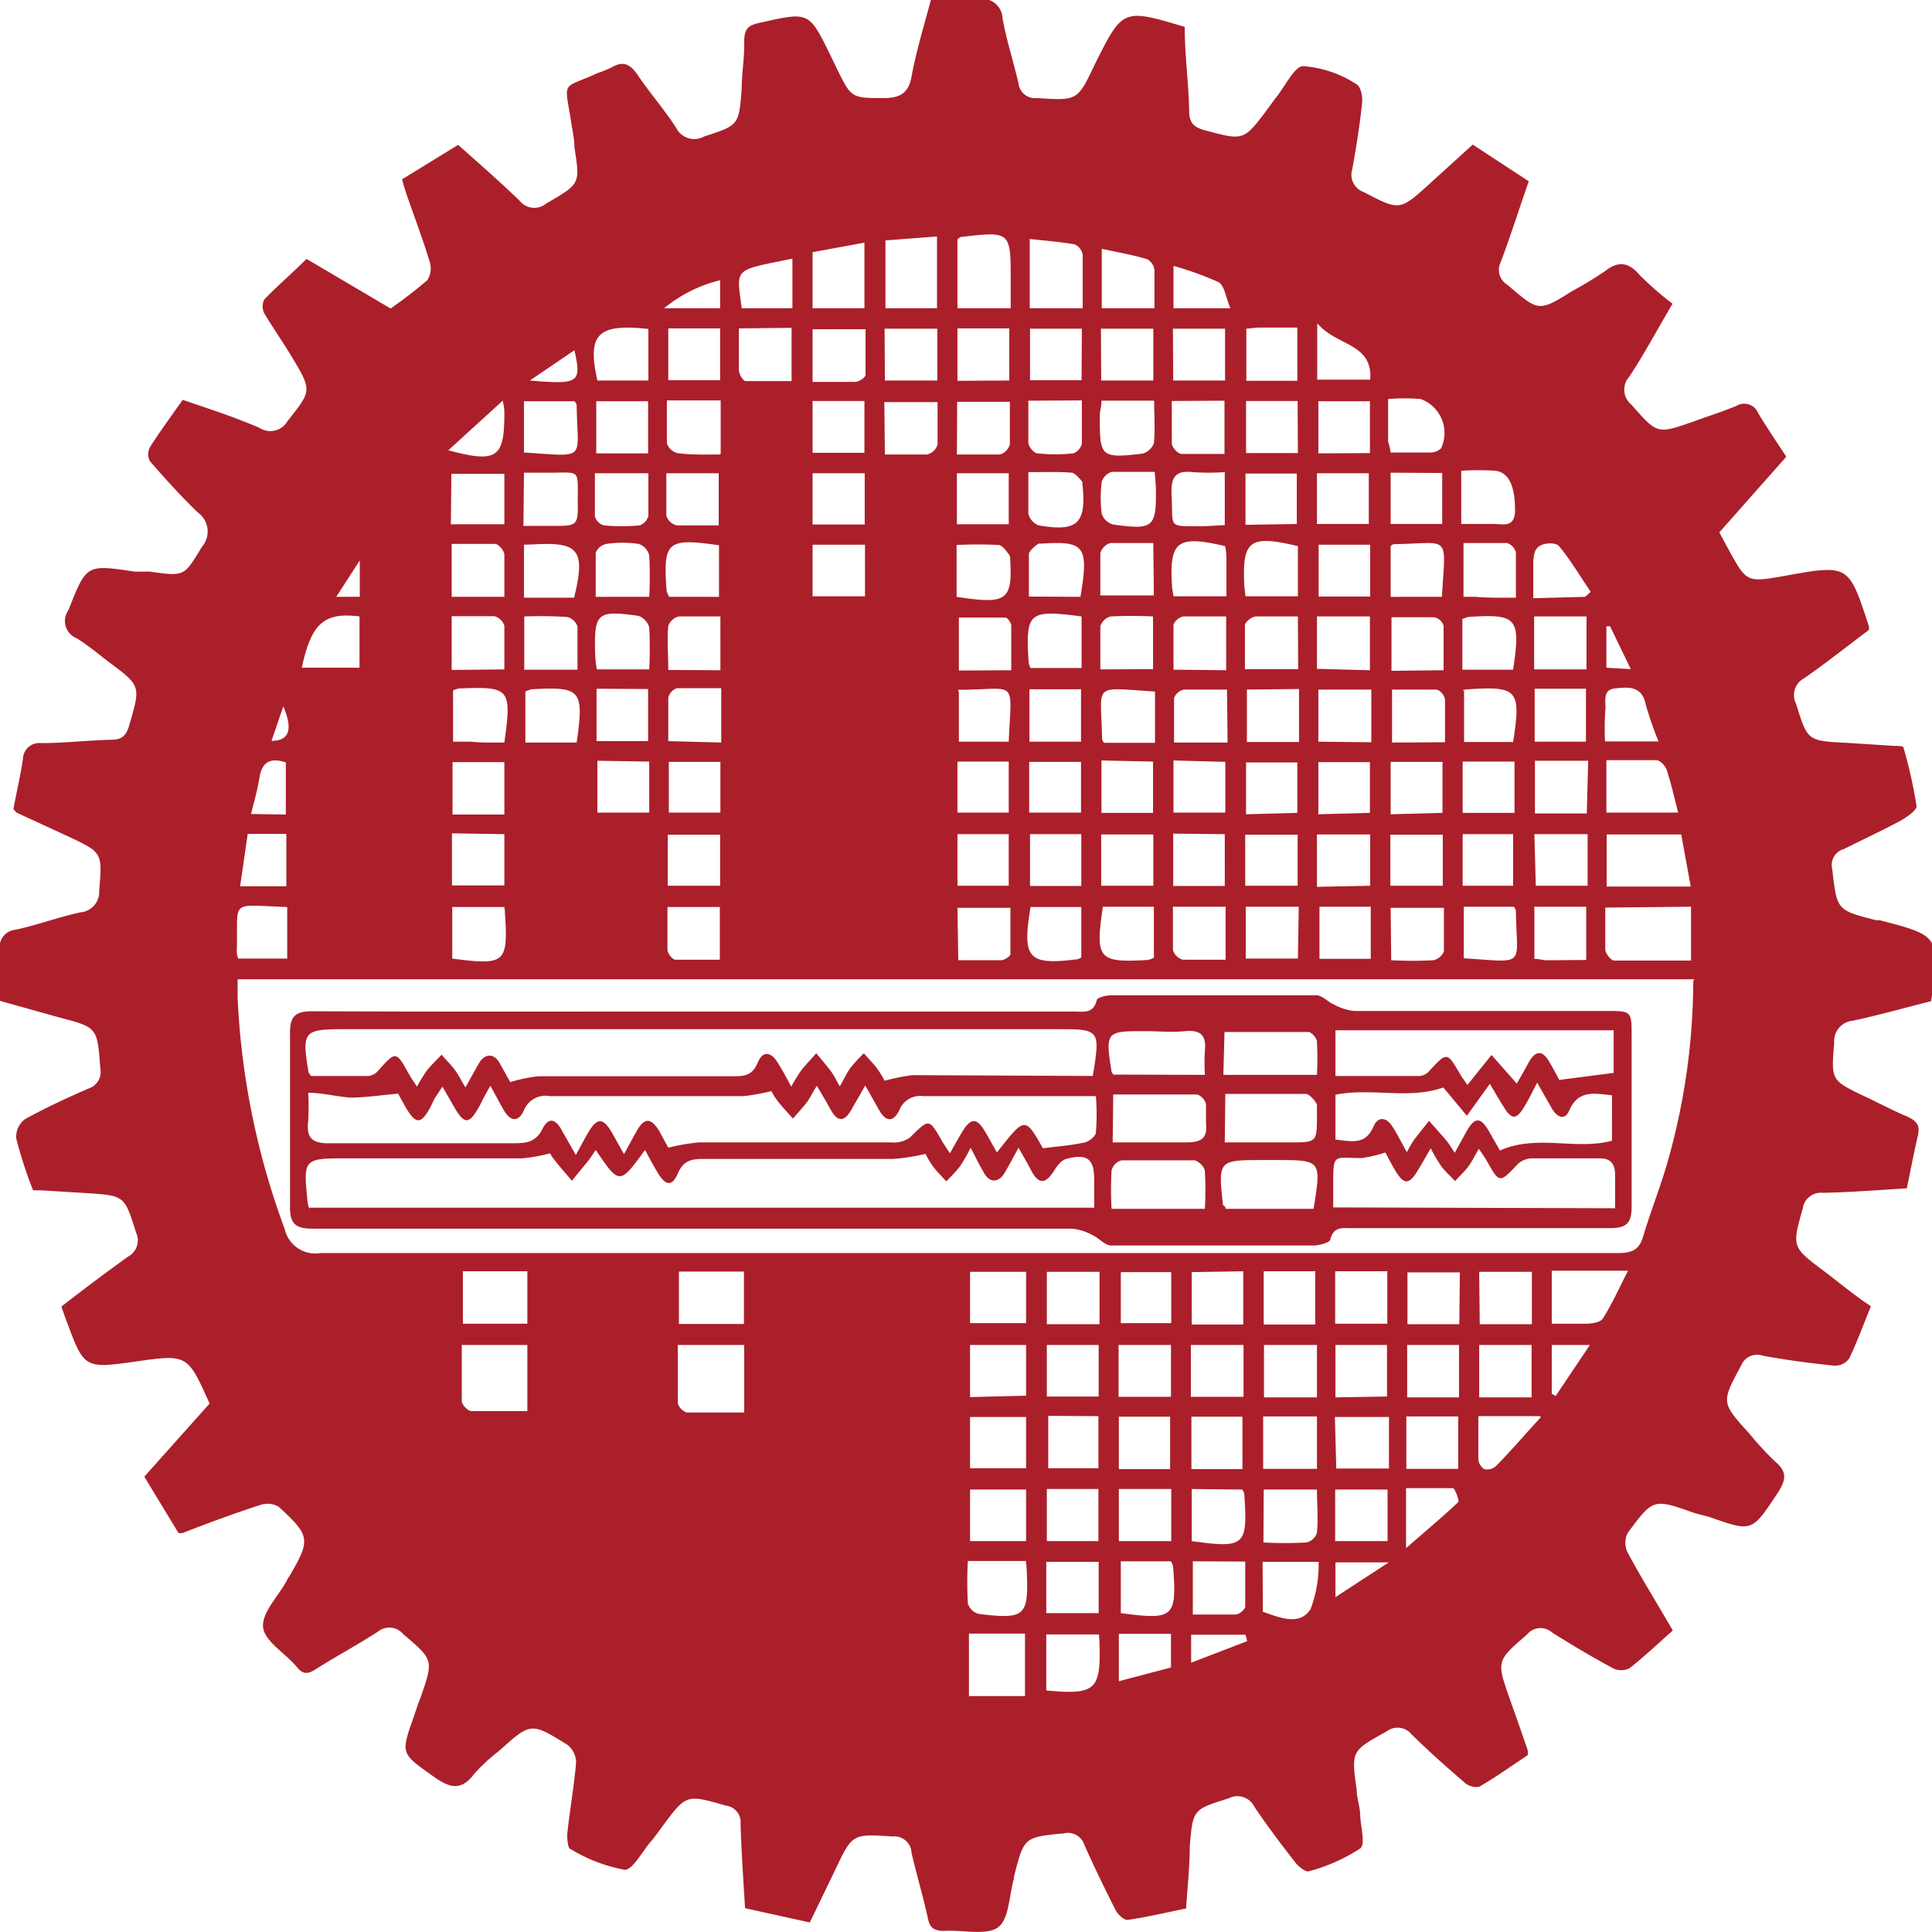
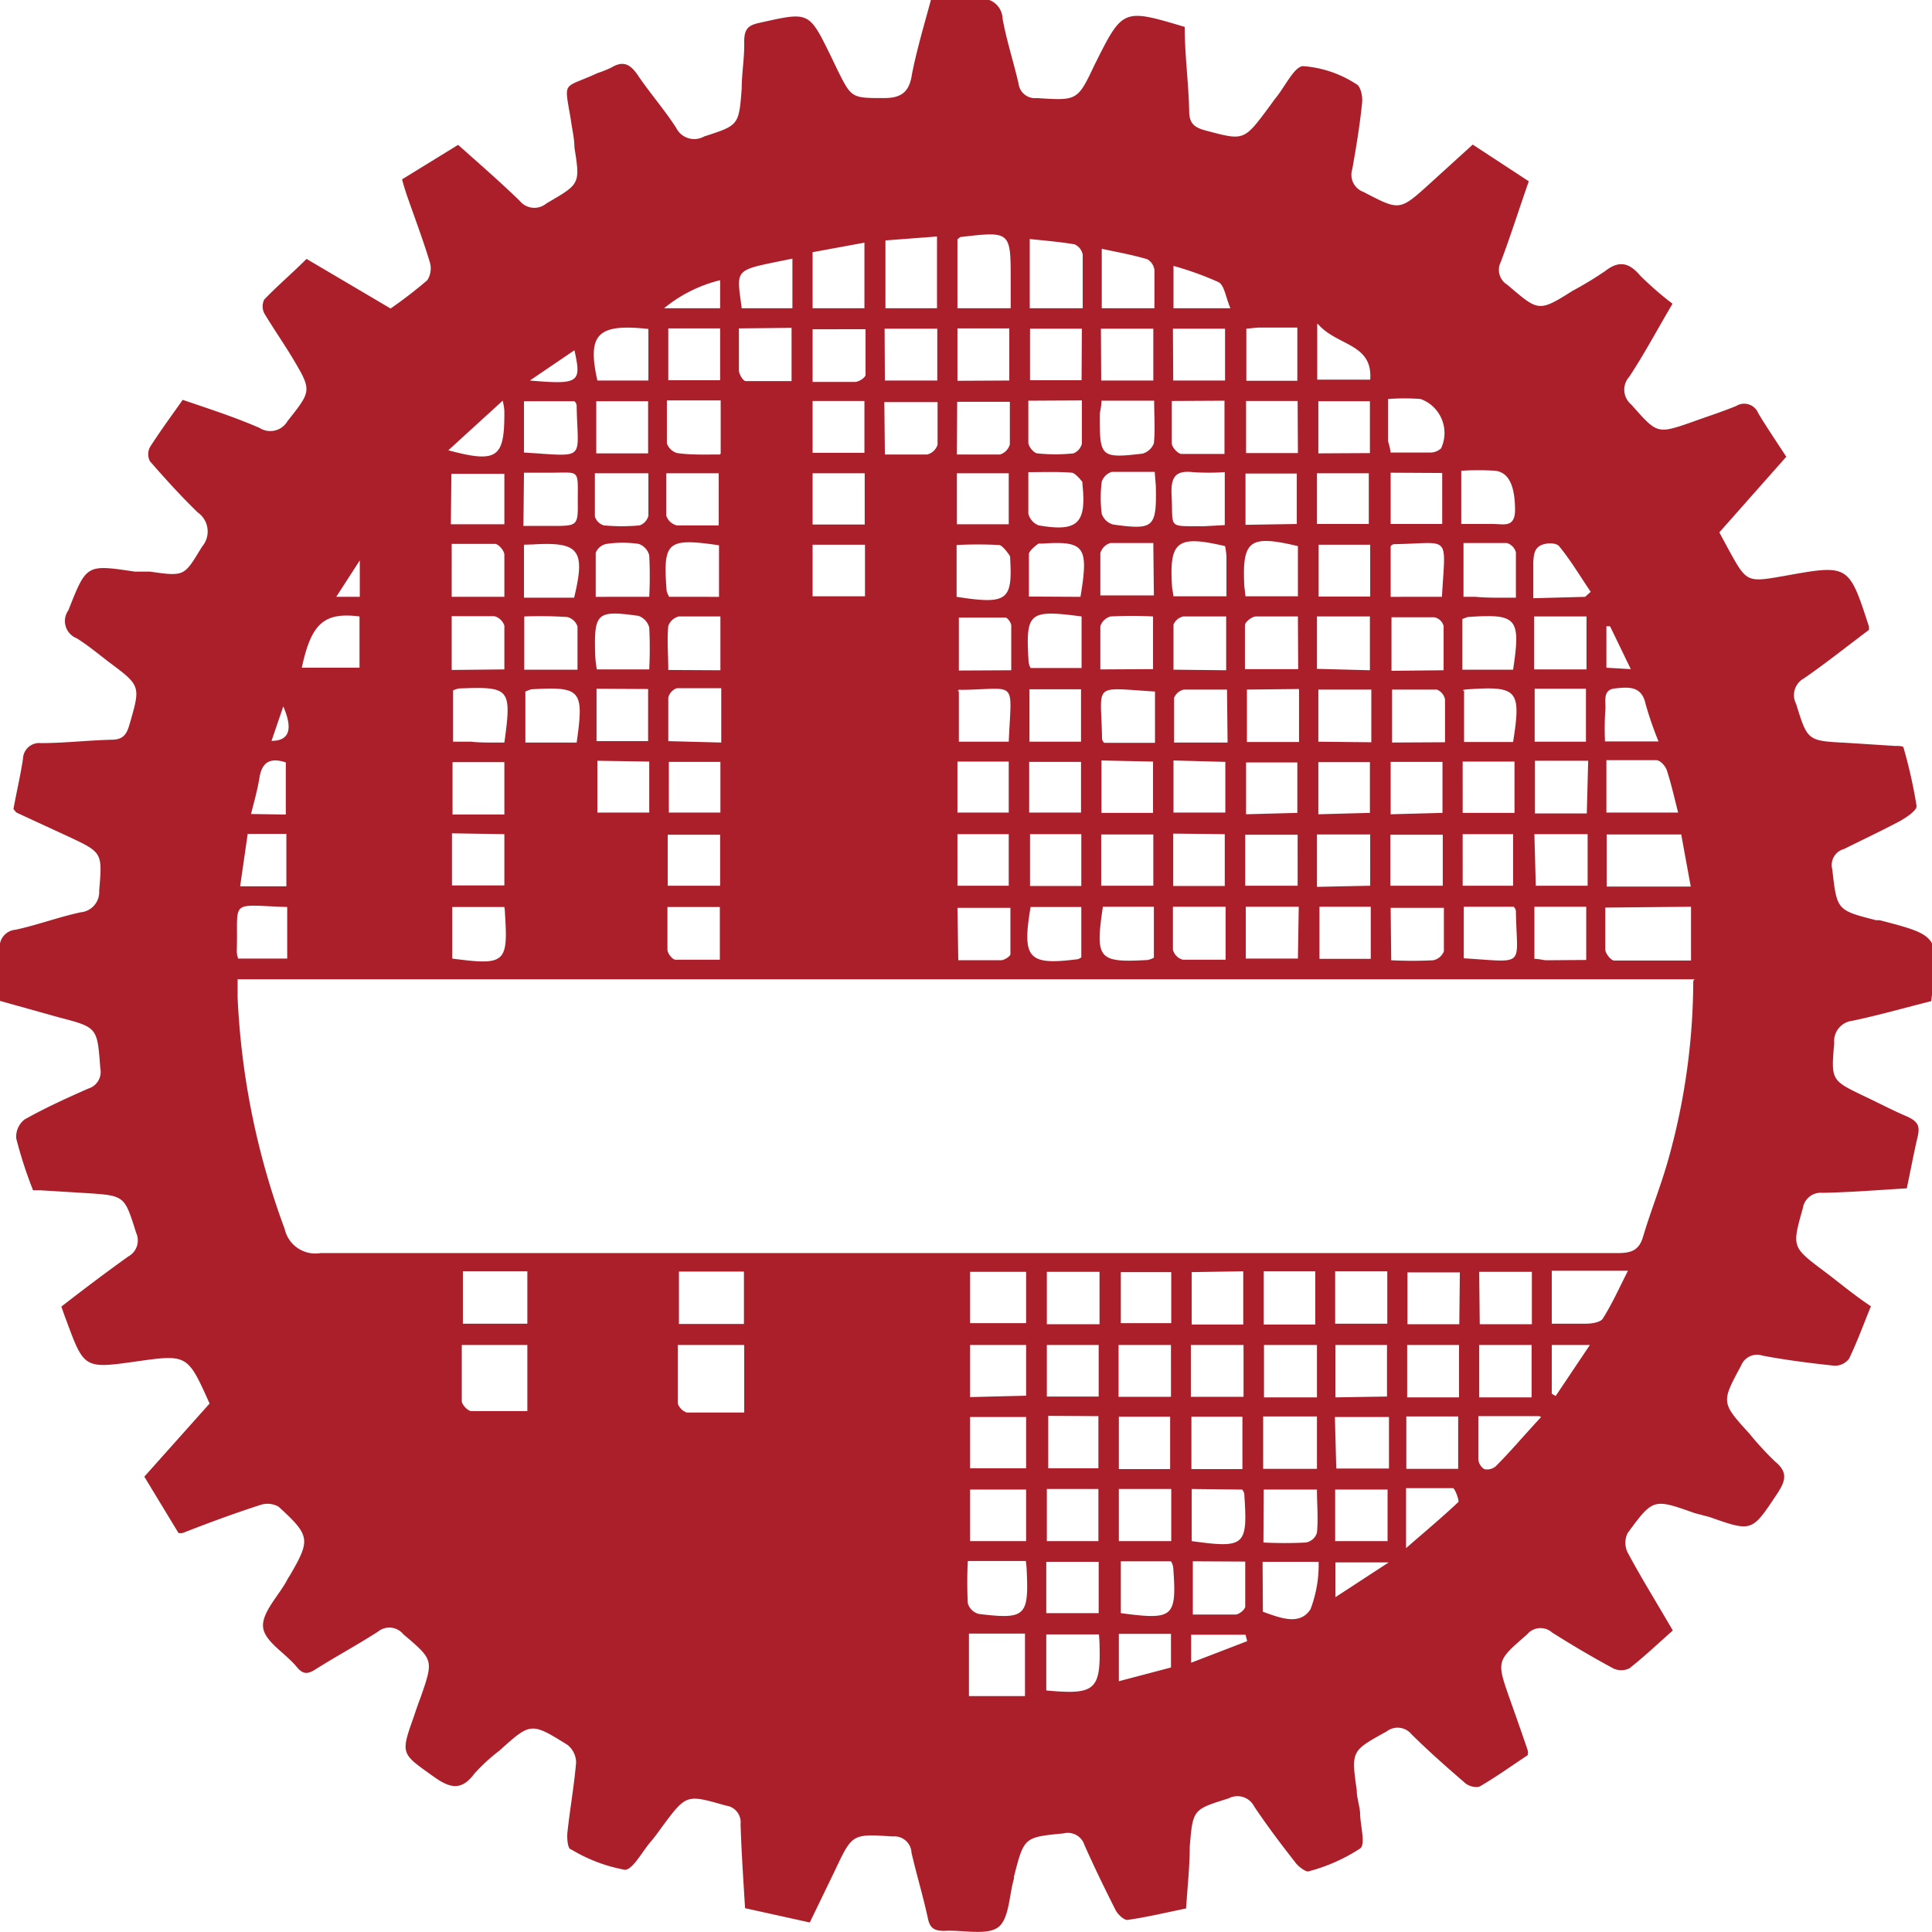
<svg xmlns="http://www.w3.org/2000/svg" viewBox="0 0 68.95 68.96">
  <defs>
    <style>.cls-1{fill:#ab1f2a;}</style>
  </defs>
  <title>Asset 5</title>
  <g id="Layer_2" data-name="Layer 2">
    <g id="Layer_1-2" data-name="Layer 1">
      <path class="cls-1" d="M.48,28.87c.11-.6.25-1.19.34-1.79a.58.58,0,0,1,.64-.56c.84,0,1.68-.1,2.52-.12.41,0,.54-.19.64-.54.4-1.38.41-1.38-.73-2.23-.38-.29-.75-.6-1.15-.85a.66.66,0,0,1-.3-1c.65-1.64.63-1.64,2.37-1.38.18,0,.36,0,.54,0,1.26.18,1.22.16,1.86-.89a.83.83,0,0,0-.15-1.22c-.6-.58-1.16-1.2-1.71-1.83a.55.55,0,0,1,0-.5c.35-.55.74-1.08,1.17-1.69.91.31,1.84.61,2.74,1a.71.71,0,0,0,1-.24c.86-1.09.88-1.08.17-2.27-.32-.53-.65-1-1-1.58a.56.56,0,0,1,0-.49c.47-.49,1-.94,1.51-1.45l3,1.77A16.3,16.3,0,0,0,15.25,10a.78.78,0,0,0,.09-.64c-.25-.83-.56-1.64-.84-2.45-.06-.19-.12-.38-.15-.51l2-1.23c.74.66,1.49,1.31,2.2,2a.67.67,0,0,0,.95.09c1.2-.7,1.21-.68,1-2,0-.32-.08-.63-.13-1-.24-1.43-.3-1.07.95-1.65a4.34,4.34,0,0,0,.5-.2c.43-.26.68-.11.94.27.44.65.95,1.23,1.37,1.88a.72.72,0,0,0,1,.31c1.23-.4,1.24-.39,1.34-1.71,0-.54.1-1.09.09-1.64s.19-.63.61-.72C28.88.42,28.87.41,29.65,2l.24.5c.5,1,.5,1,1.66,1,.67,0,.91-.26,1-.87.18-.91.45-1.8.68-2.66.58,0,1.13,0,1.67,0a.73.73,0,0,1,.88.69c.14.78.39,1.54.57,2.32a.59.59,0,0,0,.65.52c1.45.09,1.45.11,2.07-1.2,1-2,1-2,3.21-1.34,0,1,.14,2,.16,3,0,.42.16.58.56.69,1.39.37,1.38.39,2.26-.79l.24-.33c.35-.41.68-1.15,1-1.17A4,4,0,0,1,48.4,3c.16.07.24.45.21.68-.08.79-.21,1.58-.35,2.36a.65.65,0,0,0,.4.81c1.29.67,1.28.69,2.37-.3l1.53-1.39,2,1.31c-.35,1-.65,1.95-1,2.88a.62.62,0,0,0,.23.81c1.11.94,1.1,1,2.33.22a12.56,12.56,0,0,0,1.17-.71c.5-.39.86-.29,1.25.17a11.71,11.71,0,0,0,1.15,1c-.55.93-1,1.78-1.54,2.6a.69.69,0,0,0,.07,1c.93,1.05.91,1.06,2.2.61.52-.19,1-.34,1.54-.56a.54.54,0,0,1,.79.26c.31.51.64,1,1,1.55L61.36,19l.34.63c.64,1.16.64,1.16,2,.92,2.28-.41,2.28-.41,3,1.81,0,0,0,0,0,.12-.75.56-1.51,1.17-2.32,1.73a.68.68,0,0,0-.28.91c.41,1.32.4,1.32,1.8,1.39l1.71.11c.11,0,.31,0,.32.05a17.17,17.17,0,0,1,.47,2.1c0,.16-.36.4-.59.53-.66.35-1.34.67-2,1a.59.59,0,0,0-.42.72c.17,1.46.15,1.46,1.56,1.82l.13,0c2.15.56,2.15.56,1.84,2.89-.92.23-1.86.5-2.81.7a.73.73,0,0,0-.65.79c-.11,1.33-.12,1.33,1.07,1.9.49.23,1,.5,1.47.7s.53.37.43.78c-.14.6-.25,1.2-.38,1.81-1,.06-2,.14-3,.16a.65.65,0,0,0-.71.55c-.39,1.39-.4,1.38.79,2.27.53.4,1,.8,1.64,1.23-.26.63-.49,1.27-.78,1.87a.63.63,0,0,1-.52.25c-.86-.09-1.72-.2-2.57-.36a.61.61,0,0,0-.76.35c-.71,1.32-.72,1.32.29,2.43a11.15,11.15,0,0,0,.92,1c.48.39.36.71.08,1.14-.91,1.37-.89,1.38-2.42.84L60.48,54c-1.47-.52-1.48-.53-2.39.71a.78.78,0,0,0,0,.7c.47.88,1,1.73,1.61,2.78-.49.43-1,.92-1.55,1.35a.66.66,0,0,1-.58,0c-.74-.4-1.47-.83-2.18-1.28a.62.62,0,0,0-.89.07c-1.08.94-1.1.93-.63,2.27.22.62.44,1.24.65,1.86a.54.54,0,0,1,0,.18c-.53.35-1.1.76-1.7,1.11-.13.07-.43,0-.57-.15-.64-.55-1.27-1.11-1.87-1.7a.64.64,0,0,0-.89-.11c-1.26.7-1.27.68-1.07,2.1,0,.27.1.54.12.81,0,.44.21,1.12,0,1.27a6.24,6.24,0,0,1-1.86.82c-.1,0-.34-.17-.45-.32-.51-.65-1-1.3-1.47-2a.67.67,0,0,0-.91-.29c-1.27.4-1.28.38-1.39,1.73,0,.71-.08,1.41-.13,2.2-.69.14-1.39.31-2.1.41-.12,0-.33-.19-.41-.34-.39-.77-.77-1.55-1.12-2.34a.62.62,0,0,0-.74-.41c-1.41.14-1.41.13-1.77,1.53a.14.14,0,0,0,0,.07c-.18.61-.17,1.47-.58,1.76s-1.26.08-1.91.12c-.39,0-.52-.12-.59-.47-.17-.78-.4-1.54-.58-2.32a.61.61,0,0,0-.67-.58c-1.44-.09-1.44-.11-2.06,1.21l-.9,1.86-2.31-.51c-.06-1-.13-2-.16-3a.6.6,0,0,0-.52-.66c-1.41-.4-1.41-.42-2.27.74-.14.19-.27.38-.42.55-.3.35-.64,1-.92,1A5.68,5.68,0,0,1,20.38,66c-.12,0-.15-.4-.13-.6.09-.83.24-1.67.31-2.5a.81.81,0,0,0-.31-.63c-1.3-.81-1.31-.8-2.43.21a6.47,6.47,0,0,0-.9.83c-.47.63-.89.49-1.45.09-1.15-.82-1.18-.79-.71-2.11.08-.24.16-.48.25-.71.47-1.35.46-1.34-.62-2.26a.64.64,0,0,0-.9-.09c-.73.47-1.49.88-2.22,1.34-.28.18-.45.2-.68-.08-.4-.49-1.14-.9-1.2-1.41s.53-1.1.84-1.66a1,1,0,0,1,.1-.17c.76-1.3.75-1.44-.39-2.48a.8.8,0,0,0-.65-.06c-.93.3-1.85.64-2.77,1a.4.4,0,0,1-.15,0L5.15,52.7l2.33-2.61c-.79-1.76-.79-1.76-2.63-1.5S3,48.84,2.37,47.13c-.06-.15-.11-.3-.18-.5C3,46,3.77,45.42,4.58,44.84A.65.65,0,0,0,4.86,44c-.42-1.33-.4-1.33-1.78-1.42l-1.63-.1c-.1,0-.26,0-.27,0a15.34,15.34,0,0,1-.6-1.85.78.78,0,0,1,.3-.68c.73-.41,1.5-.76,2.27-1.1a.62.62,0,0,0,.43-.72c-.11-1.46-.09-1.46-1.47-1.82L0,35.72c0-.61,0-1.2,0-1.79a.62.62,0,0,1,.56-.75c.78-.17,1.53-.45,2.31-.62a.73.73,0,0,0,.67-.77c.11-1.36.13-1.36-1.11-1.94L.59,29A.87.87,0,0,1,.48,28.87Zm60,6.08h-52c0,.25,0,.45,0,.65a27.24,27.24,0,0,0,1.68,8.26,1.12,1.12,0,0,0,1.28.86c9.63,0,19.27,0,28.91,0H57.74c.48,0,.76-.1.9-.59.28-.94.65-1.85.91-2.79A23.79,23.79,0,0,0,60.43,35ZM24.19,48c0,.73,0,1.41,0,2.09a.51.51,0,0,0,.32.32c.67,0,1.34,0,2.05,0V48Zm33.1-15.61c0,.55,0,1,0,1.49,0,.15.2.39.31.4.92,0,1.84,0,2.75,0V32.36ZM16.48,48c0,.73,0,1.38,0,2,0,.13.22.36.34.36.65,0,1.3,0,2,0V48ZM60,29.78H57.34v1.86h3ZM36.07,11V10c0-1.75,0-1.75-1.8-1.54,0,0,0,0-.1.08V11ZM31.6,8.58V11h1.84V8.44ZM26.55,47.25V45.38H24.23v1.87ZM57.33,29h2.56c-.14-.55-.24-1-.4-1.5-.05-.16-.23-.36-.37-.37-.58,0-1.16,0-1.79,0ZM36.75,8.53V11h1.89c0-.66,0-1.29,0-1.91a.5.5,0,0,0-.29-.37C37.82,8.63,37.31,8.59,36.75,8.53Zm-2.17,52h2V58.3h-2ZM16.52,47.24h2.3V45.37h-2.3Zm38.86,0c.46,0,.84,0,1.23,0,.2,0,.51-.05.59-.18.33-.52.59-1.1.9-1.71H55.38ZM30.85,11V8.66L29,9v2Zm5.77,44V53.16h-2V55Zm0-5.19V48h-2v1.86Zm-2,2.59h2V50.57h-2Zm2,3.31H34.54a15,15,0,0,0,0,1.51.55.55,0,0,0,.4.38c1.66.2,1.78.08,1.7-1.59A2.32,2.32,0,0,0,36.61,55.73Zm-2-8.49h2V45.39h-2Zm13.07,5.19h1.88V50.57H47.64Zm7.12-20.8h1.85V29.77H54.76Zm1.87-4.46H54.78v1.88h1.85Zm-35.36,0V29h1.85V27.18ZM49.5,49.84V48H47.66v1.87Zm-1.85-2.6h1.86V45.37H47.65Zm7.12-22.66v1.89H56.6V24.58Zm-33.48,0v1.87h1.84V24.59Zm35.32,9.68V32.36H54.76v1.86c.18,0,.31.05.44.05ZM23.17,23.89a14.8,14.8,0,0,0,0-1.5.62.62,0,0,0-.38-.41c-1.49-.21-1.59-.11-1.55,1.36a3.84,3.84,0,0,0,.06.55Zm-1.89-7.71h1.85V14.32H21.28ZM47.65,55h1.87V53.16H47.65ZM23.17,21.3a14.41,14.41,0,0,0,0-1.48.58.58,0,0,0-.38-.41,4,4,0,0,0-1.14,0,.52.52,0,0,0-.39.32c0,.51,0,1,0,1.57Zm-1.94-4.41c0,.55,0,1.05,0,1.54a.47.47,0,0,0,.32.32,6.84,6.84,0,0,0,1.28,0,.5.5,0,0,0,.31-.34c0-.49,0-1,0-1.52Zm33.52,7h1.87V22H54.75ZM39.22,58.33H37.34v2c1.73.16,1.95,0,1.9-1.65C39.24,58.58,39.23,58.47,39.22,58.33ZM23.14,11.74c-1.82-.2-2.19.19-1.82,1.84h1.82ZM41.2,11c0-.51,0-.94,0-1.36a.51.51,0,0,0-.26-.39c-.51-.15-1-.24-1.62-.37V11Zm3.87,46.52c.64.23,1.32.5,1.7-.09a4.47,4.47,0,0,0,.29-1.69h-2ZM23.85,11.72v1.85H25.7V11.72Zm2.52,0c0,.55,0,1,0,1.49,0,.14.15.39.24.39.55,0,1.11,0,1.64,0v-1.9ZM29,13.63c.56,0,1,0,1.51,0,.14,0,.37-.15.38-.25,0-.55,0-1.11,0-1.63H29Zm2.58-.05h1.87V11.73H31.57Zm4.44,0V11.72H34.17v1.87Zm2.59-1.85H36.76v1.84H38.6Zm.69,1.85h1.86V11.73H39.29Zm2.57,0h1.85V11.73H41.86Zm2.61-1.85v1.86H46.3v-1.9H44.9ZM18.7,16.15c2.28.14,1.91.31,1.88-1.68,0,0,0-.08-.08-.15H18.7ZM29,14.31v1.85h1.85V14.31Zm2.58,1.91c.53,0,1,0,1.51,0a.52.52,0,0,0,.37-.35c0-.51,0-1,0-1.52h-1.9Zm2.57,0c.55,0,1.05,0,1.54,0a.53.53,0,0,0,.35-.36c0-.49,0-1,0-1.52H34.16Zm7.67-1.91c0,.56,0,1,0,1.51,0,.14.21.37.34.38.51,0,1,0,1.54,0v-1.9Zm4.49,0H44.47v1.86h1.85Zm2.58,1.86V14.32H47.05v1.86ZM29,16.89v1.83h1.86V16.89ZM18,21.3c0-.56,0-1,0-1.5,0-.14-.2-.38-.33-.39-.51,0-1,0-1.55,0V21.3Zm11-1.86v1.84h1.87V19.44Zm12.88,1.84h1.89c0-.51,0-1,0-1.41a2.32,2.32,0,0,0-.05-.38c-1.71-.4-2-.19-1.89,1.47C41.84,21.05,41.86,21.13,41.88,21.28Zm2.57,0h1.87V19.49c-1.73-.41-2-.22-1.91,1.46C44.42,21,44.43,21.13,44.45,21.28Zm4.45-1.84H47.06v1.85H48.9Zm2.56,1.86c.13-2.28.33-1.91-1.7-1.88,0,0-.08,0-.13.08v1.8ZM18,23.89c0-.57,0-1.06,0-1.56a.51.51,0,0,0-.36-.34c-.49,0-1,0-1.52,0v1.92ZM18.71,22v1.9h1.9c0-.55,0-1.05,0-1.54a.51.51,0,0,0-.37-.34A15,15,0,0,0,18.71,22Zm7,1.92V22c-.54,0-1,0-1.48,0a.53.53,0,0,0-.38.34c-.05.51,0,1,0,1.57Zm10.38,0c0-.56,0-1.08,0-1.59,0-.1-.13-.29-.21-.29-.56,0-1.13,0-1.66,0v1.89Zm7.67,0V22c-.54,0-1,0-1.53,0a.5.5,0,0,0-.35.29c0,.54,0,1.07,0,1.61ZM46.32,22c-.55,0-1,0-1.49,0-.15,0-.39.19-.4.31,0,.53,0,1.06,0,1.57h1.9Zm2.57,1.92V22H47v1.87Zm2.63,0c0-.55,0-1.07,0-1.58a.43.43,0,0,0-.33-.31c-.51,0-1,0-1.53,0v1.91ZM18,26.5c.27-1.94.19-2-1.61-1.93a.79.79,0,0,0-.22.07v1.83l.65,0C17.16,26.51,17.54,26.5,18,26.5Zm2.58,0c.27-1.89.15-2-1.62-1.9a2.07,2.07,0,0,0-.21.08v1.82Zm5.16,0V24.56c-.56,0-1.07,0-1.58,0a.47.47,0,0,0-.31.34c0,.51,0,1,0,1.55Zm8.48-1.82v1.79H36c.1-2.27.33-1.87-1.73-1.85C34.27,24.59,34.25,24.61,34.18,24.65Zm7,0c-2.28-.14-1.92-.33-1.89,1.68,0,0,0,.08.08.15h1.81Zm2.57-.07c-.55,0-1.05,0-1.54,0a.49.49,0,0,0-.35.3c0,.53,0,1.06,0,1.59h1.91Zm.71,0v1.87h1.86V24.59Zm4.44,1.88V24.61H47.05v1.86Zm2.63,0c0-.54,0-1,0-1.53a.48.48,0,0,0-.29-.35c-.53,0-1.06,0-1.6,0v1.89Zm.68-1.83v1.82H54c.29-1.85.17-2-1.61-1.88A1,1,0,0,0,52.2,24.63ZM18,29.07V27.2H16.15v1.87Zm5.87-1.88V29h1.84V27.19Zm1.85-11v-1.9H23.8c0,.55,0,1,0,1.53a.54.54,0,0,0,.37.35C24.67,16.24,25.16,16.22,25.69,16.22ZM36.73,29h1.85V27.19H36.73Zm2.58-1.86v1.87h1.84V27.18Zm2.57,0V29h1.85V27.19Zm4.42,1.87V27.21H44.47v1.85Zm2.59,0V27.2H47.05v1.86Zm2.59,0V27.19H49.63v1.87Zm.72,0h1.85V27.18H52.2Zm-36.07.73v1.86H18V29.77Zm7.7,1.87H25.7V29.79H23.83Zm10.34,0H36V29.77H34.17Zm4.42-1.84H36.76v1.85h1.83Zm.71,1.84h1.86V29.78H39.3Zm2.57-1.86v1.87h1.84V29.77Zm2.57,1.86h1.87V29.79H44.44Zm4.46,0V29.78H47v1.87Zm.72,0h1.87V29.79H49.62Zm2.58,0H54V29.77H52.2ZM18,32.37H16.14v1.84c1.89.25,2,.16,1.88-1.63A1.33,1.33,0,0,0,18,32.37Zm5.82,0c0,.53,0,1,0,1.52,0,.13.17.35.28.36.53,0,1.07,0,1.59,0V32.37Zm10.38,1.9c.53,0,1,0,1.52,0,.12,0,.34-.14.34-.22,0-.57,0-1.13,0-1.65H34.17Zm5.16-1.91c-.28,1.88-.16,2,1.61,1.9a1.11,1.11,0,0,0,.21-.08V32.36Zm2.5,0c0,.55,0,1,0,1.54a.51.51,0,0,0,.35.35c.49,0,1,0,1.53,0V32.36Zm4.49,0H44.46v1.85h1.86Zm.74,0v1.86h1.83V32.36Zm2.56,1.91a14.68,14.68,0,0,0,1.5,0,.52.52,0,0,0,.38-.32c0-.51,0-1,0-1.55h-1.9Zm2.59-1.91V34.2c2.26.14,1.89.33,1.86-1.68,0,0,0-.08-.08-.16Zm-13,14.9V45.39H37.36v1.87ZM41.8,45.4H40v1.82H41.8Zm.73,0v1.87h1.84V45.37Zm2.57,1.87h1.84V45.37H45.1Zm7-1.86H50.23v1.85h1.85Zm.71,1.85h1.86V45.39H52.79ZM39.21,48H37.36v1.84h1.85Zm.71,1.85h1.87V48H39.92Zm2.58,0h1.88V48H42.5ZM45.11,48v1.87H47V48Zm5.11,1.87h1.85V48H50.22Zm2.57,0h1.87V48H52.79ZM36,27.18H34.17V29H36Zm5.76,25.25V50.56H39.93v1.87Zm2.58,0V50.56H42.52v1.87Zm.74-1.88v1.87H47V50.55Zm5.11,0v1.87h1.85V50.55ZM37.36,53.14V55H39.2V53.14Zm4.44,0H39.93V55H41.8Zm.73,0V55c1.89.26,2,.17,1.88-1.62,0-.06,0-.12-.08-.22Zm2.56,1.91a14.83,14.83,0,0,0,1.51,0A.5.5,0,0,0,47,54.7c.05-.51,0-1,0-1.54h-1.9Zm-7.75,2.52h1.87V55.74H37.34ZM40,55.72v1.85c1.88.25,2,.16,1.87-1.63a.59.59,0,0,0-.08-.22Zm2.57,0v1.9c.53,0,1,0,1.52,0,.13,0,.35-.18.35-.29,0-.53,0-1.06,0-1.6Zm-5.16-5.19v1.87H39.2V50.54Zm3.8-33.69c-.54,0-1,0-1.53,0a.55.55,0,0,0-.36.35,4.43,4.43,0,0,0,0,1.15.6.6,0,0,0,.41.38c1.45.2,1.55.11,1.52-1.37ZM36.78,32.37c-.31,1.85-.09,2.09,1.7,1.86,0,0,0,0,.11-.06v-1.8Zm6.93-13.63V16.85a8.55,8.55,0,0,1-1.14,0c-.62-.07-.78.18-.76.77.07,1.28-.19,1.15,1.17,1.16Zm-5.13,7.73V24.6H36.74v1.87ZM36.7,16.85c0,.58,0,1,0,1.48a.6.6,0,0,0,.37.42c1.39.24,1.71-.07,1.56-1.47,0,0,0-.05,0-.07s-.25-.33-.38-.34C37.77,16.83,37.27,16.85,36.7,16.85Zm-18,2.59v1.89c.48,0,.91,0,1.33,0,.16,0,.31,0,.46,0,.41-1.7.18-2-1.47-1.9Zm15.45-2.55v1.82H36V16.89Zm-10.37,0c0,.54,0,1,0,1.52a.53.53,0,0,0,.37.34c.49,0,1,0,1.5,0V16.89Zm-5.1,1.88h1c.94,0,.95,0,.94-.9,0-1.15.09-1-1-1H18.7Zm-2.59-.06H18v-1.8H16.11Zm9.57,2.59V19.46c-1.86-.27-2-.13-1.87,1.62a.93.93,0,0,0,.09.22Zm8.48,0c1.81.28,2,.13,1.91-1.38,0,0,0-.05,0-.06s-.25-.4-.4-.41a15,15,0,0,0-1.51,0Zm18.05.79v1.81H54c.28-1.86.14-2-1.62-1.88ZM41.15,23.88V22a15,15,0,0,0-1.51,0,.52.52,0,0,0-.37.35c0,.5,0,1,0,1.54ZM38.6,22c-1.9-.25-2-.15-1.89,1.64a.69.69,0,0,0,.07.2H38.6Zm15.5-.7c0-.57,0-1.08,0-1.59a.48.48,0,0,0-.32-.33c-.51,0-1,0-1.55,0V21.3l.44,0C53.08,21.34,53.51,21.33,54.1,21.33Zm-15.54,0c.3-1.8.15-2-1.36-1.9,0,0-.11,0-.13,0s-.34.24-.35.37c0,.49,0,1,0,1.52Zm2.63-7H39.31c0,.2-.05.35-.06.5,0,1.49,0,1.57,1.52,1.39a.61.61,0,0,0,.41-.37C41.23,15.35,41.19,14.85,41.19,14.31Zm-4.49,0c0,.55,0,1,0,1.49,0,.15.2.38.32.39a6.18,6.18,0,0,0,1.29,0,.51.51,0,0,0,.3-.34c0-.51,0-1,0-1.55Zm4.46,5.08c-.54,0-1,0-1.53,0a.52.52,0,0,0-.36.36c0,.49,0,1,0,1.51h1.91Zm8.47-2.51v1.83h1.84V16.88ZM47,18.7h1.85V16.89H47Zm-.72,0V16.9H44.45v1.83Zm5.87,0c.43,0,.79,0,1.15,0s.75.14.77-.47c0-.83-.19-1.37-.71-1.43a9.72,9.72,0,0,0-1.21,0Zm-2.55-2.55c.52,0,1,0,1.42,0a.56.56,0,0,0,.41-.15,1.29,1.29,0,0,0-.73-1.76,7.44,7.44,0,0,0-1.16,0v1.52C49.59,15.92,49.61,16,49.64,16.22ZM10.25,32.37c-2.12-.07-1.74-.3-1.8,1.58a.85.85,0,0,0,.05.26h1.75ZM12.83,22c-1.27-.16-1.72.25-2.06,1.83h2.06ZM28.28,9.23c-2.12.44-2,.29-1.81,1.77h1.81Zm29,17.23h1.91a12.43,12.43,0,0,1-.46-1.33c-.14-.67-.63-.61-1.1-.56s-.3.51-.34.8A9.67,9.67,0,0,0,57.28,26.46Zm-.71-5.16.2-.18c-.37-.54-.71-1.12-1.13-1.63-.11-.13-.5-.13-.7,0s-.2.36-.22.56c0,.42,0,.85,0,1.3ZM8.84,29.76l-.27,1.87h1.65V29.76ZM39.93,60l1.86-.49V58.31H39.93Zm15-9.46H52.76c0,.55,0,1,0,1.54a.46.46,0,0,0,.21.35.47.47,0,0,0,.41-.1C53.89,51.82,54.37,51.25,55,50.57Zm-4.75,4.71c.7-.61,1.3-1.11,1.86-1.64.06,0-.11-.5-.19-.5-.55,0-1.11,0-1.67,0Zm-3.17-43.7v2h1.89C49,12.26,47.73,12.35,47.05,11.58ZM43.91,11c-.17-.4-.21-.81-.42-.93a11.23,11.23,0,0,0-1.61-.58V11ZM16,16.07c1.75.47,2,.26,2-1.32,0-.1,0-.2-.06-.45Zm-5.8,13V27.21c-.57-.19-.85,0-.94.54s-.19.84-.3,1.3ZM55.38,49.74l.14.08L56.74,48H55.38ZM25.7,11V10a5.05,5.05,0,0,0-2,1ZM49.56,55.76h-1.9V57Zm-7.05,2.58v1l2-.77-.06-.23ZM18.91,13.58c1.76.15,1.85.08,1.59-1.08ZM58.2,23.88l-.74-1.53-.13,0v1.48ZM12,21.3h.84V20ZM9.69,26.44c.64,0,.77-.42.42-1.23Z" />
-       <path class="cls-1" d="M24.73,36.1h13.6c.33,0,.69.09.81-.4,0-.1.34-.18.53-.18,2.43,0,4.87,0,7.31,0,.21,0,.41.24.63.33a1.91,1.91,0,0,0,.71.23h9c.91,0,.91,0,.91.9,0,2,0,4,0,6.08,0,.6-.19.77-.78.77-3.08,0-6.15,0-9.23,0-.31,0-.63-.06-.74.4,0,.11-.38.21-.58.22-2.41,0-4.83,0-7.24,0-.23,0-.45-.28-.69-.38a1.83,1.83,0,0,0-.71-.22H26c-4.94,0-9.88,0-14.83,0-.61,0-.83-.16-.82-.8,0-2.06,0-4.13,0-6.19,0-.6.2-.77.79-.77C15.66,36.11,20.2,36.1,24.73,36.1Zm-13.68,7h28v-1c0-.74-.24-.94-1-.74-.18.05-.34.27-.45.45-.3.46-.53.44-.78,0-.13-.26-.28-.51-.47-.85-.2.37-.35.65-.51.92s-.48.39-.71,0-.29-.55-.49-.92a5.76,5.76,0,0,1-.39.68,5.91,5.91,0,0,1-.48.52c-.16-.18-.33-.34-.47-.53a3.11,3.11,0,0,1-.27-.45,7.42,7.42,0,0,1-1.14.18c-2.23,0-4.46,0-6.7,0-.43,0-.78,0-1,.52s-.47.38-.7,0-.3-.53-.47-.84c-.91,1.25-.91,1.25-1.76,0-.11.16-.2.31-.31.44s-.36.44-.54.66c-.19-.23-.4-.46-.58-.69a1.91,1.91,0,0,1-.2-.29,6,6,0,0,1-1,.18H12.39c-1.57,0-1.57,0-1.41,1.58C11,43,11,43.05,11.05,43.15ZM39,38.4c.27-1.66.26-1.67-1.27-1.67H12.29c-1.46,0-1.52.07-1.28,1.54l.09.13c.65,0,1.35,0,2.05,0a.54.54,0,0,0,.34-.18c.64-.72.64-.72,1.11.12.07.13.16.25.28.44a6,6,0,0,1,.35-.57c.16-.2.35-.38.53-.57.15.18.33.35.47.54s.23.38.38.63c.19-.34.34-.62.5-.89s.48-.38.71,0l.39.7a5.36,5.36,0,0,1,1-.21h6.9c.42,0,.73,0,.93-.48s.5-.36.72,0,.3.52.48.85a6.15,6.15,0,0,1,.34-.56c.17-.22.37-.42.55-.63.17.2.34.4.5.61s.2.33.34.57c.16-.27.25-.48.38-.66a5.91,5.91,0,0,1,.48-.52c.15.18.33.35.47.54a3.51,3.51,0,0,1,.27.44,7.2,7.2,0,0,1,1-.2ZM11,39A8.7,8.7,0,0,1,11,40c-.08.63.16.82.8.8,2.18,0,4.37,0,6.56,0,.44,0,.77-.05,1-.51s.49-.33.69.05l.5.88c.2-.36.32-.6.46-.83.3-.5.51-.5.81,0l.45.8c.19-.34.31-.58.45-.82.28-.49.51-.49.81,0l.32.59a7,7,0,0,1,1.11-.19c2.28,0,4.56,0,6.83,0a1,1,0,0,0,.68-.17c.7-.69.68-.7,1.17.16l.26.4c.17-.3.31-.55.46-.8.29-.46.5-.47.78,0,.15.24.28.5.44.77,1-1.28,1-1.28,1.64-.15,0,0,.06.07,0,0,.53-.07,1-.1,1.39-.19.19,0,.48-.21.5-.36a8.09,8.09,0,0,0,0-1.31l-.69,0c-1.82,0-3.64,0-5.46,0a.8.8,0,0,0-.86.49c-.22.46-.49.43-.73,0l-.49-.87-.5.87c-.24.42-.48.45-.73,0-.15-.27-.3-.53-.5-.86-.16.26-.24.43-.34.57s-.34.4-.51.6c-.17-.19-.35-.38-.51-.58a2.31,2.31,0,0,1-.26-.4,7.71,7.71,0,0,1-1,.18h-6.9a.83.83,0,0,0-.93.5c-.21.47-.5.38-.72,0-.15-.26-.29-.53-.48-.87-.13.23-.2.35-.26.47s-.12.25-.19.36c-.31.53-.48.53-.8,0l-.46-.8-.27.41c-.08.14-.13.29-.22.43-.28.48-.46.48-.76,0-.15-.25-.29-.51-.33-.59-.61.06-1.08.12-1.54.14S11.59,39,11,39Zm46.64,4.12c0-.43,0-.81,0-1.19s-.15-.61-.6-.59c-.77,0-1.54,0-2.32,0a.79.79,0,0,0-.53.18c-.68.72-.67.73-1.15-.13L52.78,41c-.15.25-.24.44-.37.62s-.32.35-.48.53c-.16-.17-.34-.33-.48-.51a5.78,5.78,0,0,1-.39-.66c-.19.33-.33.58-.48.82-.29.48-.48.48-.77,0-.14-.23-.26-.47-.37-.67a4.57,4.57,0,0,1-.86.2c-1,0-1-.2-1,1,0,.24,0,.49,0,.76Zm-3.51-4.45c.15-.25.29-.5.43-.76.24-.42.49-.45.74,0,.15.25.28.51.35.63l1.94-.25V36.77H47.66V38.4c1,0,2,0,3,0a.51.51,0,0,0,.34-.17c.65-.7.64-.71,1.14.16l.23.33.86-1.07Zm-2.62.14c-1.24.44-2.55,0-3.85.26v1.6c.57.06,1.07.21,1.36-.47.16-.37.46-.33.67,0s.32.57.52.92a4.3,4.3,0,0,1,.26-.45L51,40l.6.68c.1.12.18.26.32.46l.4-.73c.31-.56.52-.57.84,0l.37.65c1.33-.59,2.72,0,4-.35V39.09c-.64-.07-1.21-.2-1.53.55-.16.37-.44.22-.61-.07l-.53-.93c-.19.36-.31.61-.45.84-.29.49-.46.5-.76,0-.16-.25-.31-.52-.48-.8l-.82,1.14ZM43,43.14a11.72,11.72,0,0,0,0-1.34c0-.15-.25-.39-.39-.39-.86,0-1.72,0-2.58,0a.5.5,0,0,0-.36.36,12.38,12.38,0,0,0,0,1.37Zm.71,0h3.17c.28-1.74.28-1.74-1.36-1.74h-.41c-1.64,0-1.64,0-1.46,1.63C43.69,43,43.71,43.06,43.75,43.13Zm-4-2.37c.91,0,1.77,0,2.63,0,.54,0,.76-.15.7-.69,0-.23,0-.47,0-.68a.51.51,0,0,0-.31-.34c-1,0-2,0-3,0Zm4,0h2.35c.94,0,.94,0,.94-1,0-.11,0-.25,0-.33s-.25-.39-.39-.4c-.94,0-1.89,0-2.88,0ZM43,38.36a8,8,0,0,1,0-.86c.06-.53-.14-.75-.69-.7s-1,0-1.43,0c-1.4,0-1.44,0-1.21,1.45,0,0,0,0,.06.1Zm.66,0H47a11.51,11.51,0,0,0,0-1.18c0-.13-.19-.34-.3-.35-1,0-2,0-3,0Z" />
    </g>
  </g>
</svg>